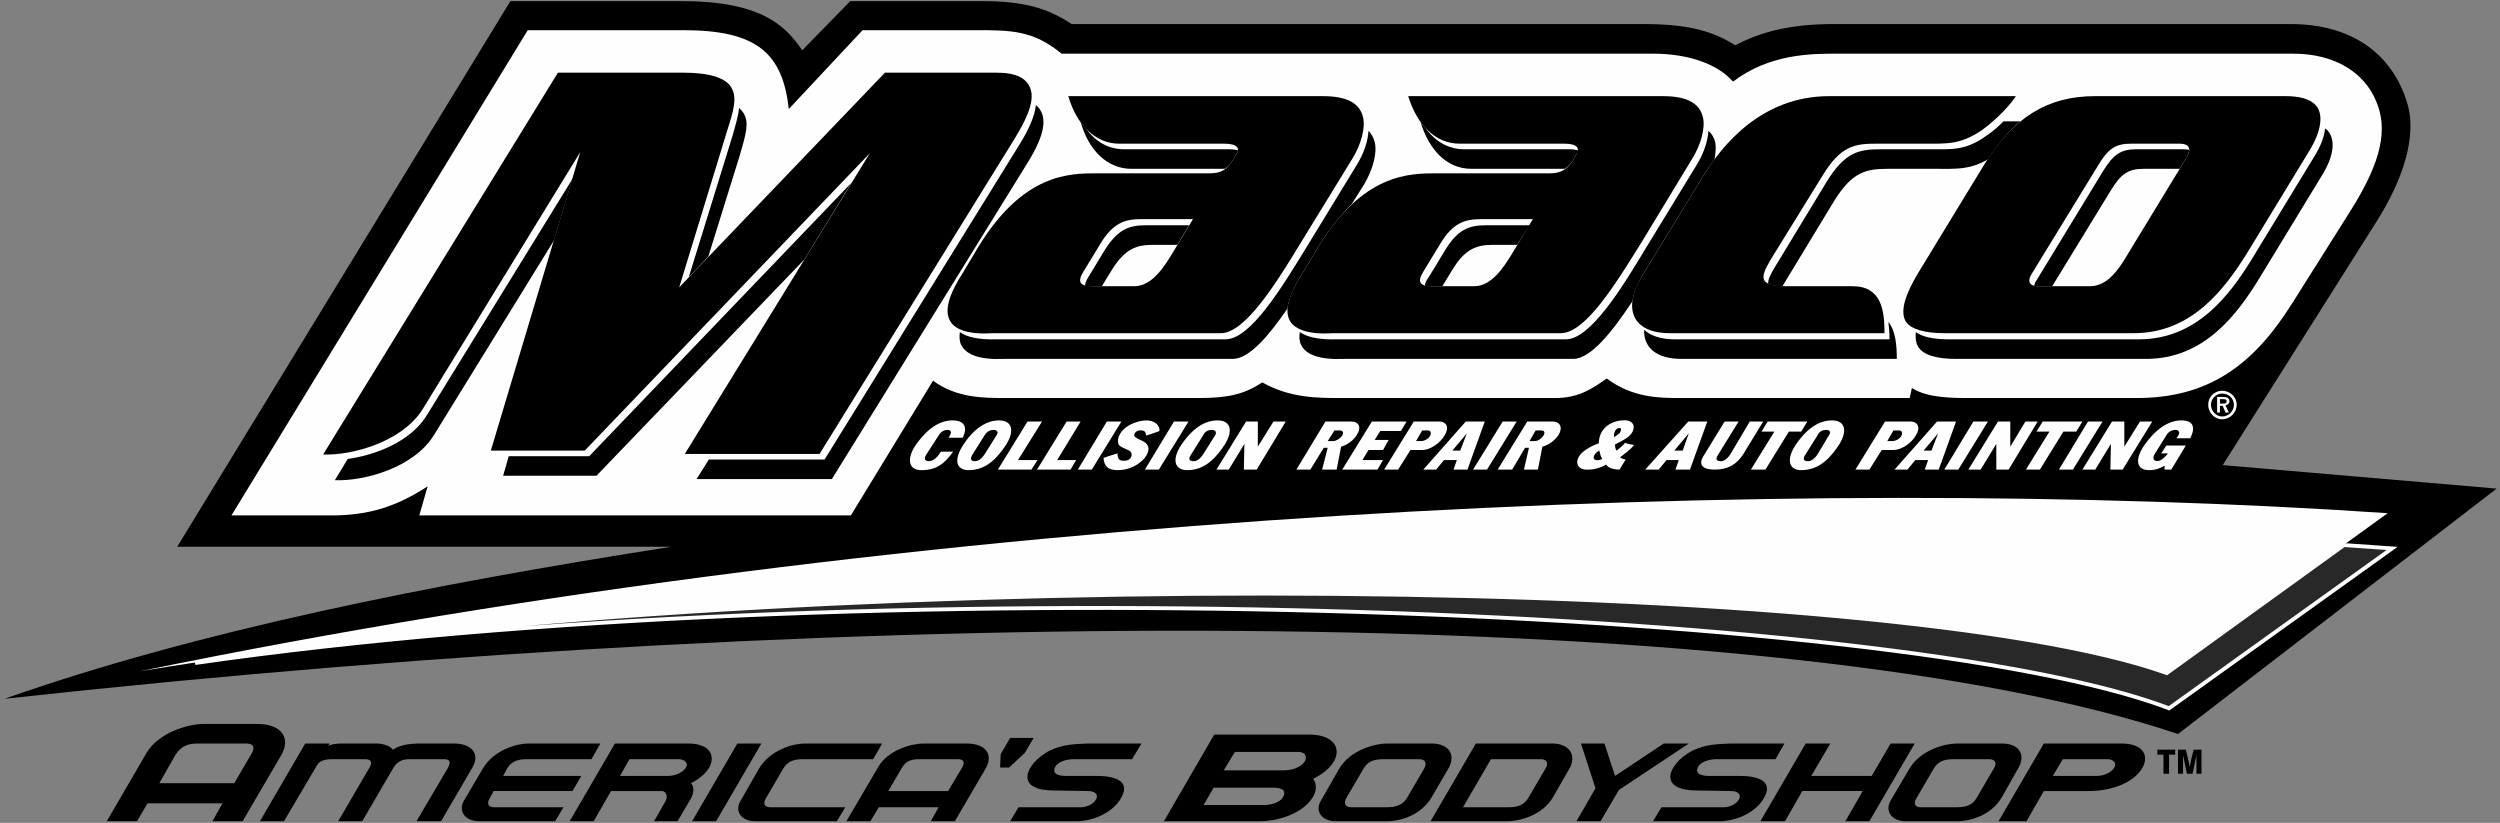
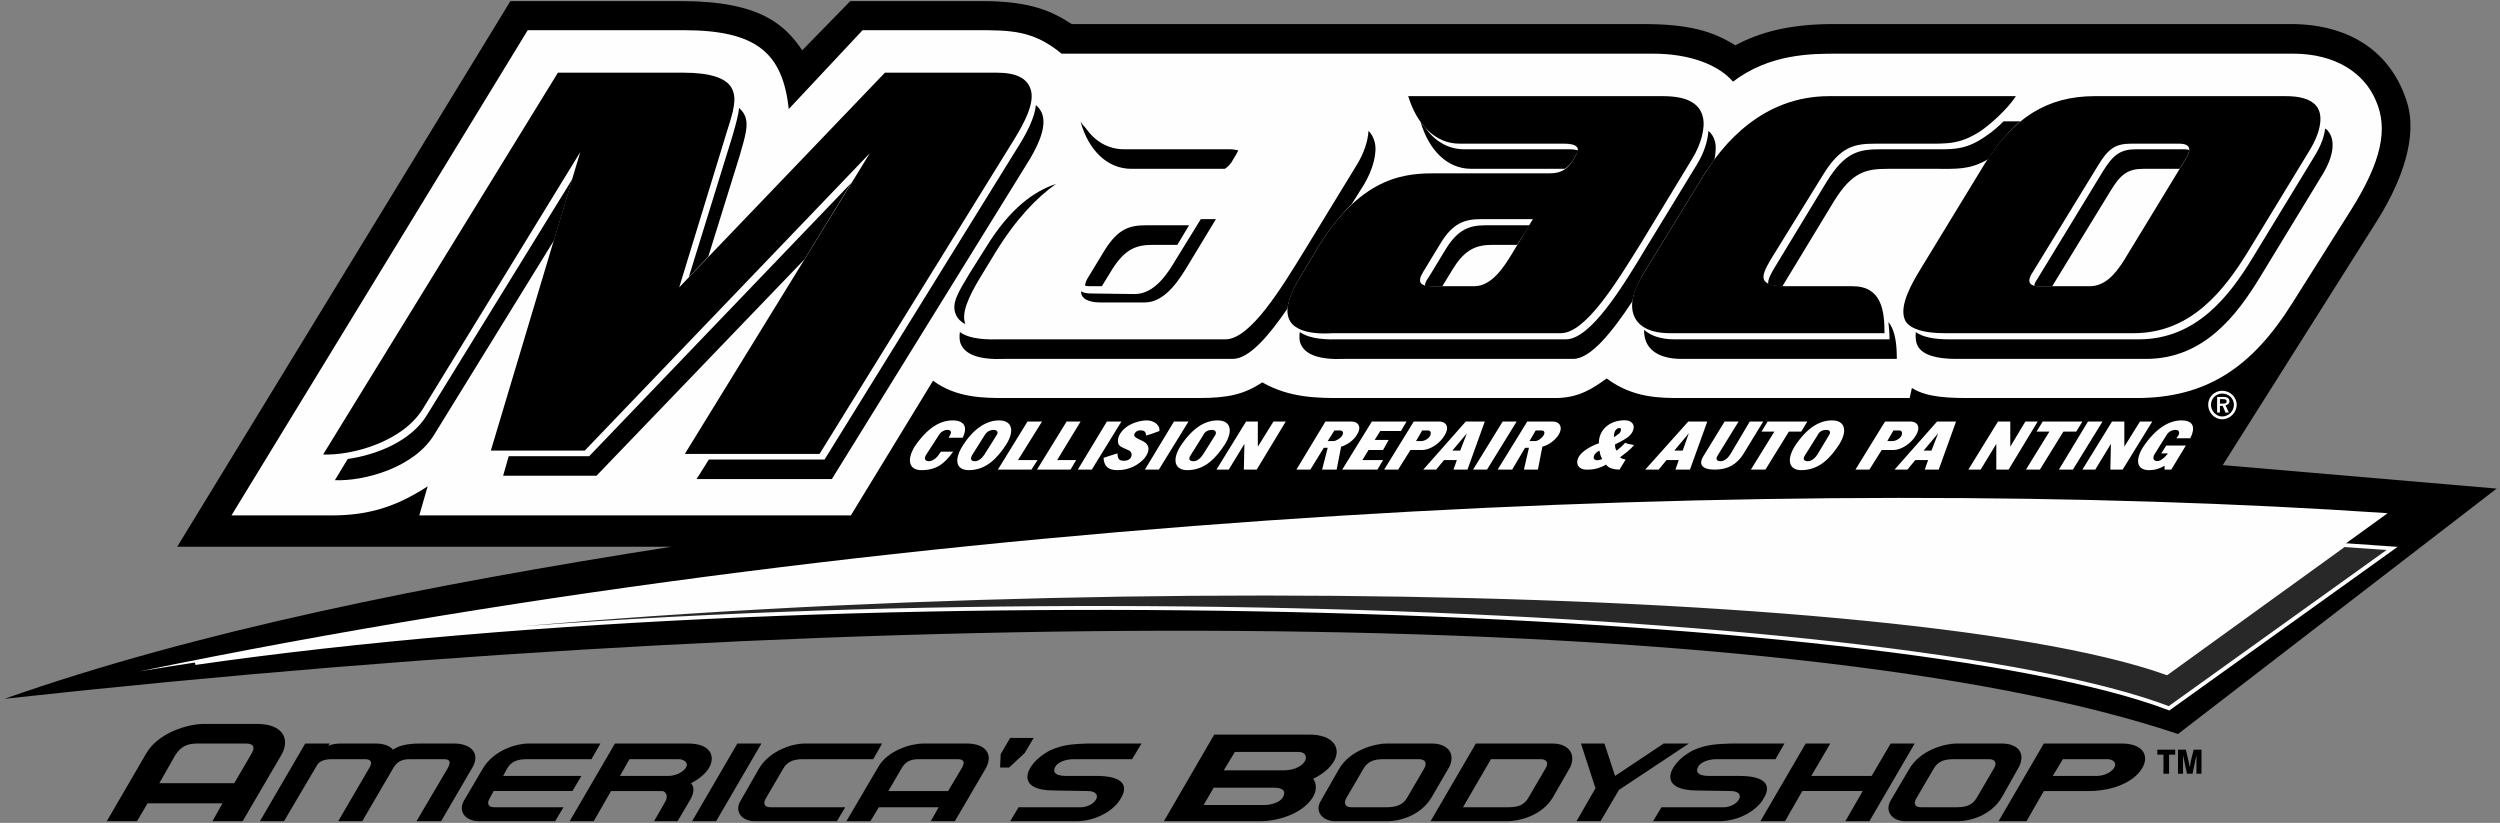
<svg xmlns="http://www.w3.org/2000/svg" xml:space="preserve" width="4.472in" height="1.472in" version="1.1" style="shape-rendering:geometricPrecision; text-rendering:geometricPrecision; image-rendering:optimizeQuality; fill-rule:evenodd; clip-rule:evenodd" viewBox="0 0 4472 1472">
  <rect x="0" y="0" width="4472" height="1472" fill="#808080" stroke="none" />
  <defs>
    <style type="text/css">
   
    .str0 {stroke:#FEFEFE;stroke-width:6.945}
    .fil3 {fill:none;fill-rule:nonzero}
    .fil1 {fill:#FEFEFE;fill-rule:nonzero}
    .fil0 {fill:black;fill-rule:nonzero}
    .fil2 {fill:#282828;fill-rule:nonzero}
    .fil4 {fill:black;fill-rule:nonzero}
   
  </style>
  </defs>
  <g id="Layer_x0020_1">
    <path class="fil0" d="M913 2l306 0c143,0 186,44 216,88l86 -88 237 0c87,0 125,19 159,41l1021 0c84,0 126,13 166,38 42,-22 93,-38 177,-38l816 0c113,0 182,56 208,138 21,63 -9,144 -53,214l-276 437 490 42 -570 439c-695,-233 -2312,-236 -3888,-63 344,-121 758,-204 1193,-272l-884 0 596 -976 0 0z" />
    <path class="fil1" d="M4271 918l-395 286c-511,-182 -2472,-196 -3627,-3 1423,-293 2962,-355 4022,-283l0 0z" />
    <path class="fil2" d="M4279 981l-399 286c-489,-186 -2350,-251 -3531,-81 15,-3 30,-5 45,-8 1167,-168 2992,-149 3482,26l317 -229c29,2 58,4 86,6l0 0z" />
    <path class="fil3 str0" d="M4279 981l-399 286c-489,-186 -2350,-251 -3531,-81 15,-3 30,-5 45,-8 1167,-168 2992,-149 3482,26l317 -229c29,2 58,4 86,6l0 0z" />
    <path class="fil1" d="M944 54l279 0c132,0 177,42 188,141l132 -141 203 0c62,0 102,0 153,42l1058 0c66,0 117,20 143,50 66,-50 140,-50 187,-50l815 0c75,0 127,34 148,84 22,50 11,108 -46,198l-104 165c-71,113 -152,169 -278,169l-295 0c-36,0 -79,0 -107,-18l-4 18 -409 0c-38,0 -86,0 -133,-35 -25,18 -50,35 -92,35l-383 0c-42,0 -92,0 -141,-28 -32,21 -60,28 -114,28l-345 0c-39,0 -88,0 -130,-31l-147 241 -772 0 15 -52c-56,36 -104,52 -173,52l-178 0 530 -868 0 0z" />
    <path class="fil0" d="M998 130l224 0c47,0 79,9 88,30 8,17 2,39 -9,73l-86 281 368 -384 200 0c35,0 55,10 61,31 7,24 -12,59 -29,87l-349 564 -241 0 331 -538 -510 532 -168 0 160 -534 -282 460c-37,59 -127,83 -178,81l420 -683 0 0z" />
-     <path class="fil0" d="M2438 209c-6,-25 -30,-37 -71,-37l-456 0c14,49 47,85 91,85l188 0c24,0 28,9 22,18l-6 10c-10,18 -22,25 -41,25l-202 0c-52,0 -132,1 -212,130l-28 47c-22,34 -34,64 -25,84 7,17 31,28 77,25l409 0c44,0 101,-93 143,-162l92 -150c16,-26 24,-56 19,-75zm-342 246c-13,21 -35,57 -67,57l-75 0c-23,0 -27,-8 -16,-26l31 -51c22,-36 43,-43 72,-43l93 0 -38 63z" />
    <path class="fil0" d="M3046 209c-6,-25 -30,-37 -71,-37l-456 0c15,49 47,85 92,85l188 0c23,0 27,9 21,18l-5 10c-11,18 -23,25 -42,25l-202 0c-52,0 -132,1 -212,130l-28 47c-22,34 -34,64 -25,84 7,17 32,28 78,25l408 0c45,0 101,-93 144,-162l91 -150c16,-26 24,-56 19,-75zm-342 246c-13,21 -35,57 -67,57l-75 0c-23,0 -27,-8 -16,-26l31 -51c22,-36 43,-43 72,-43l93 0 -38 63z" />
    <path class="fil0" d="M3272 172l334 0c-8,13 -32,40 -61,61 -39,26 -61,24 -105,24l-84 0c-39,0 -64,4 -97,59l-92 149c-18,31 -23,47 30,47l117 0c52,0 57,44 57,84l-384 0c-69,0 -84,-46 -50,-102l109 -178c36,-59 107,-144 226,-144l0 0z" />
    <path class="fil0" d="M4143 189c-11,-13 -32,-17 -54,-17l-342 0c-84,0 -146,38 -198,123l-117 192c-23,38 -34,69 -23,88 9,14 34,21 69,21l339 0c103,0 162,-78 203,-144l112 -184c21,-35 24,-64 11,-79zm-233 95l-112 184c-15,23 -33,44 -60,44l-92 0c-14,0 -20,-7 -13,-20l120 -196c18,-30 31,-39 59,-39l86 0c21,0 22,11 12,27z" />
    <path class="fil0" d="M1322 193c4,4 8,8 10,13 8,17 1,38 -9,73l-56 180 -35 37 78 -252c6,-21 11,-38 12,-51l0 0zm531 -5c6,5 10,11 12,18 7,25 -11,60 -28,87l-349 564 -242 0 22 -35 207 0 349 -564c13,-21 27,-48 29,-70l0 0zm-414 276l-372 387 -167 0 10 -35 144 0 469 -489 -84 137 0 0zm-448 -34l-214 347c-36,60 -126,84 -178,82l23 -38c50,-7 113,-31 142,-79l260 -422 -33 110 0 0zm1559 -201c17,24 41,38 69,38l188 0c7,0 12,1 16,2 0,2 -1,4 -3,6l-5 10c-5,8 -10,13 -16,17l-167 0c-44,0 -76,-34 -91,-84 3,4 6,8 9,11l0 0zm506 5c6,5 10,12 12,20 2,9 1,19 -1,31 -8,11 -15,21 -21,31l-109 178c-9,16 -15,31 -17,45 -35,53 -74,103 -106,103l-409 0c-46,2 -70,-8 -78,-26 -3,-6 -3,-14 -2,-22 13,9 34,14 67,13l409 0c44,0 101,-93 143,-163l91 -149c13,-21 20,-43 21,-61l0 0zm-457 247c22,-36 43,-43 71,-43l44 0 22 -35 -79 0c-28,0 -49,7 -71,43l-31 51c-4,5 -6,10 -6,14 3,1 7,1 13,1l18 0 19 -31 0 0zm-657 -252c17,24 40,38 69,38l188 0c7,0 12,1 16,2 -1,2 -2,4 -3,6l-6 10c-4,8 -9,13 -15,17l-167 0c-44,0 -77,-34 -91,-84 3,4 6,8 9,11l0 0zm506 5c5,5 9,12 11,20 5,19 -3,49 -19,76l-22 35c-19,19 -39,43 -59,75l-28 47c-16,25 -26,47 -28,65 -33,48 -68,90 -98,90l-408 0c-46,2 -70,-8 -78,-26 -3,-6 -3,-14 -2,-22 12,9 34,14 67,13l408 0c45,0 101,-93 144,-163l91 -149c13,-21 20,-43 21,-61l0 0zm-458 247c23,-36 43,-43 72,-43l44 0 21 -35 -78 0c-29,0 -49,7 -72,43l-31 51c-3,5 -5,10 -5,14 3,1 7,1 13,1l17 0 19 -31 0 0zm1594 -264l30 0c-21,18 -40,40 -58,68 -33,19 -55,17 -95,17l-84 0c-39,0 -64,5 -97,59l-91 150c0,0 -1,1 -1,1 -12,0 -20,-2 -25,-4 -1,-8 5,-19 13,-32l91 -150c33,-54 58,-59 97,-59l84 0c44,0 67,3 105,-24 12,-8 22,-17 31,-26l0 0zm-206 359c13,16 15,42 15,66l-385 0c-46,0 -68,-21 -67,-52 11,10 29,17 54,17l385 0c0,-11 -1,-21 -2,-31l0 0zm781 -346c2,1 4,2 5,4 14,16 11,45 -10,79l-112 184c-41,67 -100,145 -203,145l-340 0c-35,0 -59,-7 -68,-22 -4,-7 -5,-16 -4,-26 12,9 33,13 59,13l340 0c103,0 162,-78 203,-145l112 -184c11,-18 17,-35 18,-48l0 0zm-384 112c18,-30 31,-40 59,-40l65 0 11 -18c4,-6 6,-12 6,-16 -2,0 -5,-1 -9,-1l-86 0c-28,0 -41,10 -59,39l-120 197c-2,3 -3,6 -3,8 2,1 4,1 7,1l25 0 104 -170 0 0z" />
    <polygon class="fil1" points="1980,754 2006,754 1953,840 1928,840 1980,754 " />
    <polygon class="fil1" points="2100,754 2126,754 2073,840 2048,840 2100,754 " />
    <polygon class="fil1" points="2688,754 2713,754 2660,840 2635,840 2688,754 " />
-     <polygon class="fil1" points="3530,754 3556,754 3503,840 3478,840 3530,754 " />
    <polygon class="fil1" points="3735,754 3761,754 3708,840 3683,840 3735,754 " />
    <path class="fil1" d="M1821 823l35 0 -11 17c-20,0 -40,0 -60,0l53 -86 26 0 -43 69 0 0z" />
    <polygon class="fil1" points="3677,754 3725,754 3714,772 3691,772 3649,840 3624,840 3666,772 3643,772 3654,754 3677,754 " />
    <polygon class="fil1" points="3574,754 3596,754 3596,799 3623,754 3645,754 3593,840 3571,840 3571,794 3543,840 3521,840 3574,754 " />
    <polygon class="fil1" points="2229,754 2250,754 2250,799 2278,754 2300,754 2248,840 2225,840 2226,794 2198,840 2176,840 2229,754 " />
    <polygon class="fil1" points="3778,754 3800,754 3800,799 3828,754 3850,754 3797,840 3775,840 3776,794 3748,840 3725,840 3778,754 " />
    <path class="fil1" d="M2437 823l37 0 -10 17c-21,0 -42,0 -63,0l53 -86c21,0 42,0 62,0l-10 17 -37 0 -10 16 25 0 -10 18 -26 0 -11 18 0 0z" />
    <path class="fil1" d="M1908 754l25 0 -42 69 34 0 -10 17c-20,0 -40,0 -60,0l53 -86 0 0z" />
    <path class="fil1" d="M2622 754l34 0 -31 86 -25 0 6 -17 -23 0 -14 17 -23 0 76 -86 0 0zm-10 52l12 -31 -26 31 14 0 0 0z" />
    <path class="fil1" d="M3020 754l34 0 -31 86 -26 0 6 -17 -22 0 -14 17 -24 0 77 -86 0 0zm-10 52l11 -31 -26 31 15 0 0 0z" />
    <path class="fil1" d="M3465 754l34 0 -31 86 -25 0 6 -17 -23 0 -14 17 -23 0 76 -86 0 0zm-10 52l12 -31 -26 31 14 0 0 0z" />
    <path class="fil1" d="M3233 754l-11 18 -22 0 -42 68 -26 0 42 -68 -23 0 11 -18c24,0 47,0 71,0l0 0z" />
    <path class="fil1" d="M2732 754c15,0 30,0 45,0 14,0 19,11 11,24l0 0c-6,9 -17,18 -29,21l-8 41 -25 0 9 -39 -7 0 -23 39 -26 0 53 -86 0 0zm15 16l-11 19 10 0c5,0 12,-5 15,-10l0 0c3,-5 2,-9 -4,-9l-10 0 0 0z" />
    <path class="fil1" d="M2371 754c15,0 31,0 46,0 14,0 19,11 10,24l0 0c-5,9 -17,18 -28,21l-8 41 -26 0 10 -39 -7 0 -24 39 -25 0 52 -86 0 0zm16 16l-12 19 10 0c5,0 13,-5 16,-10l0 0c3,-5 1,-9 -4,-9l-10 0 0 0z" />
    <path class="fil1" d="M2529 754c15,0 30,0 45,0 14,0 19,11 10,25l0 0c-8,14 -26,26 -40,26l-21 0 -22 35 -25 0 53 -86 0 0zm15 16l-11 19 9 0c6,0 13,-4 16,-9l0 0c3,-6 1,-10 -4,-10l-10 0 0 0z" />
    <path class="fil1" d="M3372 754c15,0 30,0 45,0 14,0 19,11 10,25l0 0c-8,14 -26,26 -40,26l-21 0 -22 35 -25 0 53 -86 0 0zm15 16l-11 19 9 0c6,0 13,-4 16,-9l0 0c3,-6 1,-10 -4,-10l-10 0 0 0z" />
    <path class="fil1" d="M3277 752c-22,0 -45,13 -67,47 -15,25 -9,42 12,42 33,0 53,-23 68,-46 15,-24 11,-43 -13,-43zm-5 26l-21 35c-4,6 -10,12 -17,12 -5,0 -11,-2 -5,-11l22 -35c3,-7 9,-10 16,-10 5,0 9,3 5,9z" />
    <path class="fil1" d="M2178 752c-22,0 -45,13 -67,47 -15,25 -9,42 13,42 32,0 52,-23 67,-46 15,-24 11,-43 -13,-43zm-4 26l-22 35c-4,6 -10,12 -17,12 -5,0 -11,-2 -5,-11l22 -35c3,-7 9,-10 16,-10 5,0 9,3 6,9z" />
    <path class="fil1" d="M1787 752c-21,0 -45,13 -66,47 -15,25 -10,42 12,42 32,0 52,-23 67,-46 15,-24 11,-43 -13,-43zm-4 26l-22 35c-4,6 -10,12 -17,12 -5,0 -10,-2 -5,-11l22 -35c4,-7 10,-10 17,-10 4,0 9,3 5,9z" />
    <path class="fil1" d="M3085 754l25 0 -37 60c-6,9 0,11 5,11 7,0 13,-6 17,-12l35 -59 24 0 -36 59c-10,15 -24,27 -51,27 -27,0 -27,-13 -20,-24l38 -62 0 0z" />
    <path class="fil1" d="M1704 752c20,0 28,11 18,31l-25 0 2 -4c4,-6 2,-10 -4,-10 -6,0 -12,3 -16,10l-22 34c-6,9 0,12 4,12 10,0 17,-9 22,-17l22 0c-16,22 -30,33 -57,33 -21,0 -27,-17 -12,-42 23,-34 46,-47 68,-47l0 0z" />
    <path class="fil1" d="M3902 752c23,0 25,14 16,32l-25 0 3 -4c4,-6 2,-11 -4,-11 -7,0 -13,3 -17,10l-20 32c-7,10 -1,16 8,13 7,-3 12,-9 15,-13l-12 0 9 -14 10 0 0 0 24 0 1 0 0 0 0 0 -26 43 -12 0 0 -7c-8,5 -17,8 -28,8 -21,0 -26,-17 -10,-42 23,-34 47,-47 68,-47l0 0z" />
    <path class="fil1" d="M2923 796c-6,-1 -12,-2 -16,-4 -4,5 -10,10 -15,14 -3,-3 -3,-8 -3,-11 6,-3 14,-7 20,-11 19,-12 19,-35 -8,-32 -23,2 -41,17 -41,41 -7,2 -20,8 -29,16 -16,14 -12,33 11,31 11,0 23,-4 31,-9 4,7 16,9 24,9 4,-6 7,-12 11,-18 -5,-1 -8,-2 -10,-4 9,-7 18,-13 25,-22zm-72 24c-1,-4 2,-10 10,-14 1,5 2,10 5,15 -9,4 -14,2 -15,-1zm38 -49c3,-5 7,-6 10,-5 1,2 1,5 -2,9 -4,3 -8,6 -10,7 0,-3 0,-7 2,-11z" />
    <path class="fil1" d="M2010 768c11,-11 30,-16 41,-16 12,0 24,7 23,19 -8,3 -16,6 -24,8 0,-6 -3,-9 -8,-9 -4,-1 -10,1 -12,5 -5,7 7,10 16,15 13,8 9,20 1,30 -10,11 -26,21 -48,21 -17,0 -24,-7 -25,-22 8,-3 16,-5 25,-8 0,9 3,13 9,13 5,1 13,-1 15,-6 2,-3 2,-9 -3,-12 -8,-4 -16,-6 -19,-11 -3,-7 -1,-17 9,-27l0 0z" />
    <path class="fil1" d="M3976 714l-5 0 0 8 5 0c3,0 7,0 7,-4 0,-4 -4,-4 -7,-4l0 0zm0 -4c6,0 12,1 12,8 0,4 -3,6 -7,7l6 13 -6 0 -5 -12 -5 0 0 12 -5 0 0 -28 10 0 0 0zm20 14c0,-11 -9,-20 -21,-20 -11,0 -20,9 -20,20 0,11 9,21 20,21 11,0 21,-9 21,-21l0 0zm-21 -25c14,0 26,11 26,25 0,14 -12,26 -26,26 -14,0 -25,-12 -25,-26 0,-14 11,-25 25,-25l0 0z" />
    <polygon class="fil0" points="1319,1330 1362,1330 1281,1469 1238,1469 1319,1330 " />
    <polygon class="fil0" points="3382,1330 3425,1330 3344,1469 3301,1469 3332,1415 3224,1415 3193,1469 3149,1469 3230,1330 3274,1330 3240,1388 3348,1388 3382,1330 " />
    <path class="fil0" d="M1357 1376c20,-35 63,-46 82,-46l139 0 -16 28 -125 0c-19,0 -29,5 -36,17l-31 53c-6,10 -2,16 8,16l134 0 -15 25 -146 0c-25,0 -38,-18 -26,-37l32 -56 0 0z" />
    <path class="fil0" d="M863 1376c20,-35 62,-46 82,-46l129 0 -16 28 -115 0c-19,0 -29,5 -36,17l-7 13 140 0 -16 27 -141 0 -7 13c-6,10 -2,16 8,16l124 0 -15 25 -136 0c-25,0 -38,-18 -27,-37l33 -56 0 0z" />
    <path class="fil0" d="M2640 1330l137 0c27,0 43,17 32,42l-31 54c-20,34 -62,43 -82,43l-137 0 81 -139 0 0zm27 28l-50 86 81 0c19,0 29,-5 36,-17l31 -53c6,-10 1,-16 -9,-16l-89 0 0 0z" />
    <path class="fil0" d="M2395 1376c20,-35 66,-46 85,-46 27,0 54,0 81,0 27,0 43,16 32,41l-32 55c-20,34 -59,43 -79,43 -30,0 -63,0 -93,0 -24,0 -38,-18 -26,-37l32 -56 0 0zm80 -18c-19,0 -29,5 -36,17l-31 53c-5,10 -1,16 9,16 21,0 42,0 63,0 19,0 30,-5 37,-17l31 -53c5,-10 1,-16 -10,-16 -21,0 -42,0 -63,0l0 0z" />
    <path class="fil0" d="M3415 1376c20,-35 65,-46 85,-46 27,0 54,0 81,0 27,0 43,16 31,41l-31 55c-20,34 -59,43 -79,43 -30,0 -63,0 -93,0 -25,0 -38,-18 -27,-37l33 -56 0 0zm80 -18c-19,0 -29,5 -36,17l-31 53c-6,10 -2,16 8,16 21,0 43,0 64,0 19,0 29,-5 36,-17l31 -53c6,-10 1,-16 -9,-16 -21,0 -42,0 -63,0l0 0z" />
    <polygon class="fil0" points="2828,1330 2870,1330 2889,1388 2976,1330 3021,1330 2896,1413 2863,1469 2820,1469 2854,1410 2828,1330 " />
    <path class="fil0" d="M3795 1330l-139 0 -81 139 50 0 31 -54 80 0c45,0 82,-17 96,-41 13,-22 2,-44 -37,-44zm-12 41c-3,8 -16,17 -33,17l-78 0 18 -30 80 0c10,0 16,7 13,13z" />
    <path class="fil0" d="M3870 1384l0 -34 -11 0 0 -9 32 0 0 9 -11 0 0 34 -10 0 0 0zm26 0l0 -43 14 0 5 21c0,2 1,4 1,5 0,2 1,4 1,5 0,-1 1,-3 1,-5 0,-2 1,-4 1,-6l5 -20 14 0 0 43 -9 0 0 -19c0,-1 0,-3 0,-6 0,-2 0,-5 0,-8l-7 33 -10 0 -7 -33c0,4 0,7 0,10 0,3 0,6 0,7l0 16 -9 0 0 0z" />
    <path class="fil0" d="M1231 1330l-131 0 -81 139 43 0 31 -54 91 0c7,0 12,9 6,19l-20 35 42 0 23 -39c8,-14 6,-24 1,-29 14,-7 26,-17 32,-27 13,-22 2,-44 -37,-44zm-3 41c-3,8 -17,17 -33,17l-86 0 17 -30 88 0c10,0 17,7 14,13z" />
    <path class="fil0" d="M2342 1314l-170 0 -90 155 171 0c32,0 72,-12 92,-38 8,-10 13,-25 4,-38 17,-8 30,-19 37,-31 14,-24 -1,-48 -44,-48zm-47 112c-5,9 -20,14 -34,14l-108 0 18 -31 107 0c10,0 25,2 17,17zm40 -66c-4,9 -18,18 -39,18l-107 0 20 -33 113 0c12,0 16,7 13,15z" />
    <path class="fil0" d="M1571 1372c17,-30 59,-42 81,-42l77 0c36,0 48,21 34,45l-55 94 -43 0 14 -25 -107 0 -15 25 -43 0 57 -97 0 0zm125 43l25 -42c5,-9 4,-15 -8,-15l-69 0c-15,0 -24,4 -31,16l-24 41 107 0 0 0z" />
    <path class="fil0" d="M262 1347c22,-37 75,-52 102,-52l96 0c46,0 60,27 43,56l-69 118 -54 0 18 -32 -134 0 -19 32 -54 0 71 -122 0 0zm157 54l31 -53c6,-10 5,-18 -10,-18l-86 0c-19,0 -30,5 -40,20l-29 51 134 0 0 0z" />
    <polygon class="fil0" points="1807,1320 1849,1320 1833,1347 1805,1373 1789,1373 1790,1349 1807,1320 " />
    <path class="fil0" d="M801 1374c6,-11 4,-16 -7,-16l-58 0c-10,0 -23,0 -32,15l-56 96 -43 0 56 -96c6,-10 2,-15 -8,-15l-58 0c-12,0 -23,2 -28,11l-59 100 -43 0 81 -139 44 0 -3 4c8,-3 14,-4 25,-4l60 0c14,0 25,4 31,11 10,-7 25,-11 49,-11l60 0c30,0 48,17 33,43l-56 96 -44 0 56 -95 0 0z" />
    <path class="fil0" d="M3029 1342c24,-11 45,-11 67,-12l96 0 -16 28 -105 0c-16,0 -29,6 -33,13 -5,8 -3,17 19,17l55 0c38,0 60,12 43,40 -12,22 -45,41 -80,41l-118 0 15 -25 112 0c10,0 22,-6 26,-13 5,-7 2,-16 -14,-16l-61 -1c-30,0 -49,-9 -47,-27 1,-12 15,-32 41,-45l0 0z" />
    <path class="fil0" d="M1879 1342c24,-11 45,-11 67,-12l96 0 -17 28 -104 0c-16,0 -29,6 -33,13 -5,8 -3,17 19,17l55 0c38,0 60,12 43,40 -12,22 -45,41 -80,41l-118 0 15 -25 112 0c10,0 22,-6 26,-13 5,-7 2,-16 -14,-16l-61 -1c-31,0 -49,-9 -47,-27 1,-12 15,-32 41,-45l0 0z" />
    <polygon class="fil4" points="1051,273 1075,273 919,791 895,791 1051,273 " />
    <polygon class="fil4" points="1570,273 1597,273 1275,796 1248,796 1570,273 " />
    <path class="fil4" d="M1002 147l27 0 -388 630c-9,16 -21,19 -38,19l399 -649 0 0z" />
-     <polygon class="fil4" points="1583,147 1614,147 1236,542 1207,542 1213,525 1221,525 1583,147 " />
    <path class="fil4" d="M2148 392l27 0 -49 81c-15,25 -41,68 -78,68l-80 0c-21,0 -35,-7 -34,-20 4,3 10,4 20,4l76 1c36,0 60,-39 73,-61l45 -73 0 0z" />
    <path class="fil4" d="M2755 392l28 0 -50 81c-15,25 -41,68 -78,68l-79 0c-22,0 -36,-7 -34,-20 3,3 10,4 19,4l77 1c35,0 59,-39 73,-61l44 -73 0 0z" />
    <path class="fil4" d="M1727 580c-8,-4 -14,-10 -17,-17 -9,-20 4,-40 25,-75l29 -46c43,-70 86,-100 125,-113 -34,24 -71,62 -108,122l-28 46c-21,35 -34,64 -26,83l0 0z" />
    <path class="fil4" d="M2337 580c-8,-4 -14,-10 -17,-17 -9,-20 4,-40 25,-75l28 -46c44,-70 87,-100 126,-113 -34,24 -71,62 -108,122l-28 46c-22,35 -34,64 -26,83l0 0z" />
    <path class="fil4" d="M3160 519c7,2 16,3 30,3l117 0c25,0 39,11 47,26 -8,-6 -19,-10 -35,-10l-116 0c-34,0 -45,-7 -43,-19l0 0z" />
    <path class="fil4" d="M2953 580c-25,-16 -25,-47 -1,-86l109 -178c28,-46 76,-104 152,-128l8 0c-72,31 -118,97 -145,141l-109 179c-17,28 -22,53 -14,72l0 0z" />
    <path class="fil4" d="M3564 295c42,-67 89,-99 149,-109 -52,17 -91,54 -128,114l-117 192c-23,37 -37,69 -26,87 1,1 1,2 1,2 -8,-3 -16,-8 -19,-14 -11,-19 1,-42 24,-80l116 -192 0 0z" />
    <path class="fil4" d="M3924 256c19,1 29,21 20,37l-123 201c-14,23 -32,44 -60,44l-113 0c-11,0 -18,-5 -15,-14 1,1 3,1 5,1l106 0c27,0 45,-21 59,-44l121 -200c7,-12 8,-21 0,-25l0 0z" />
  </g>
</svg>